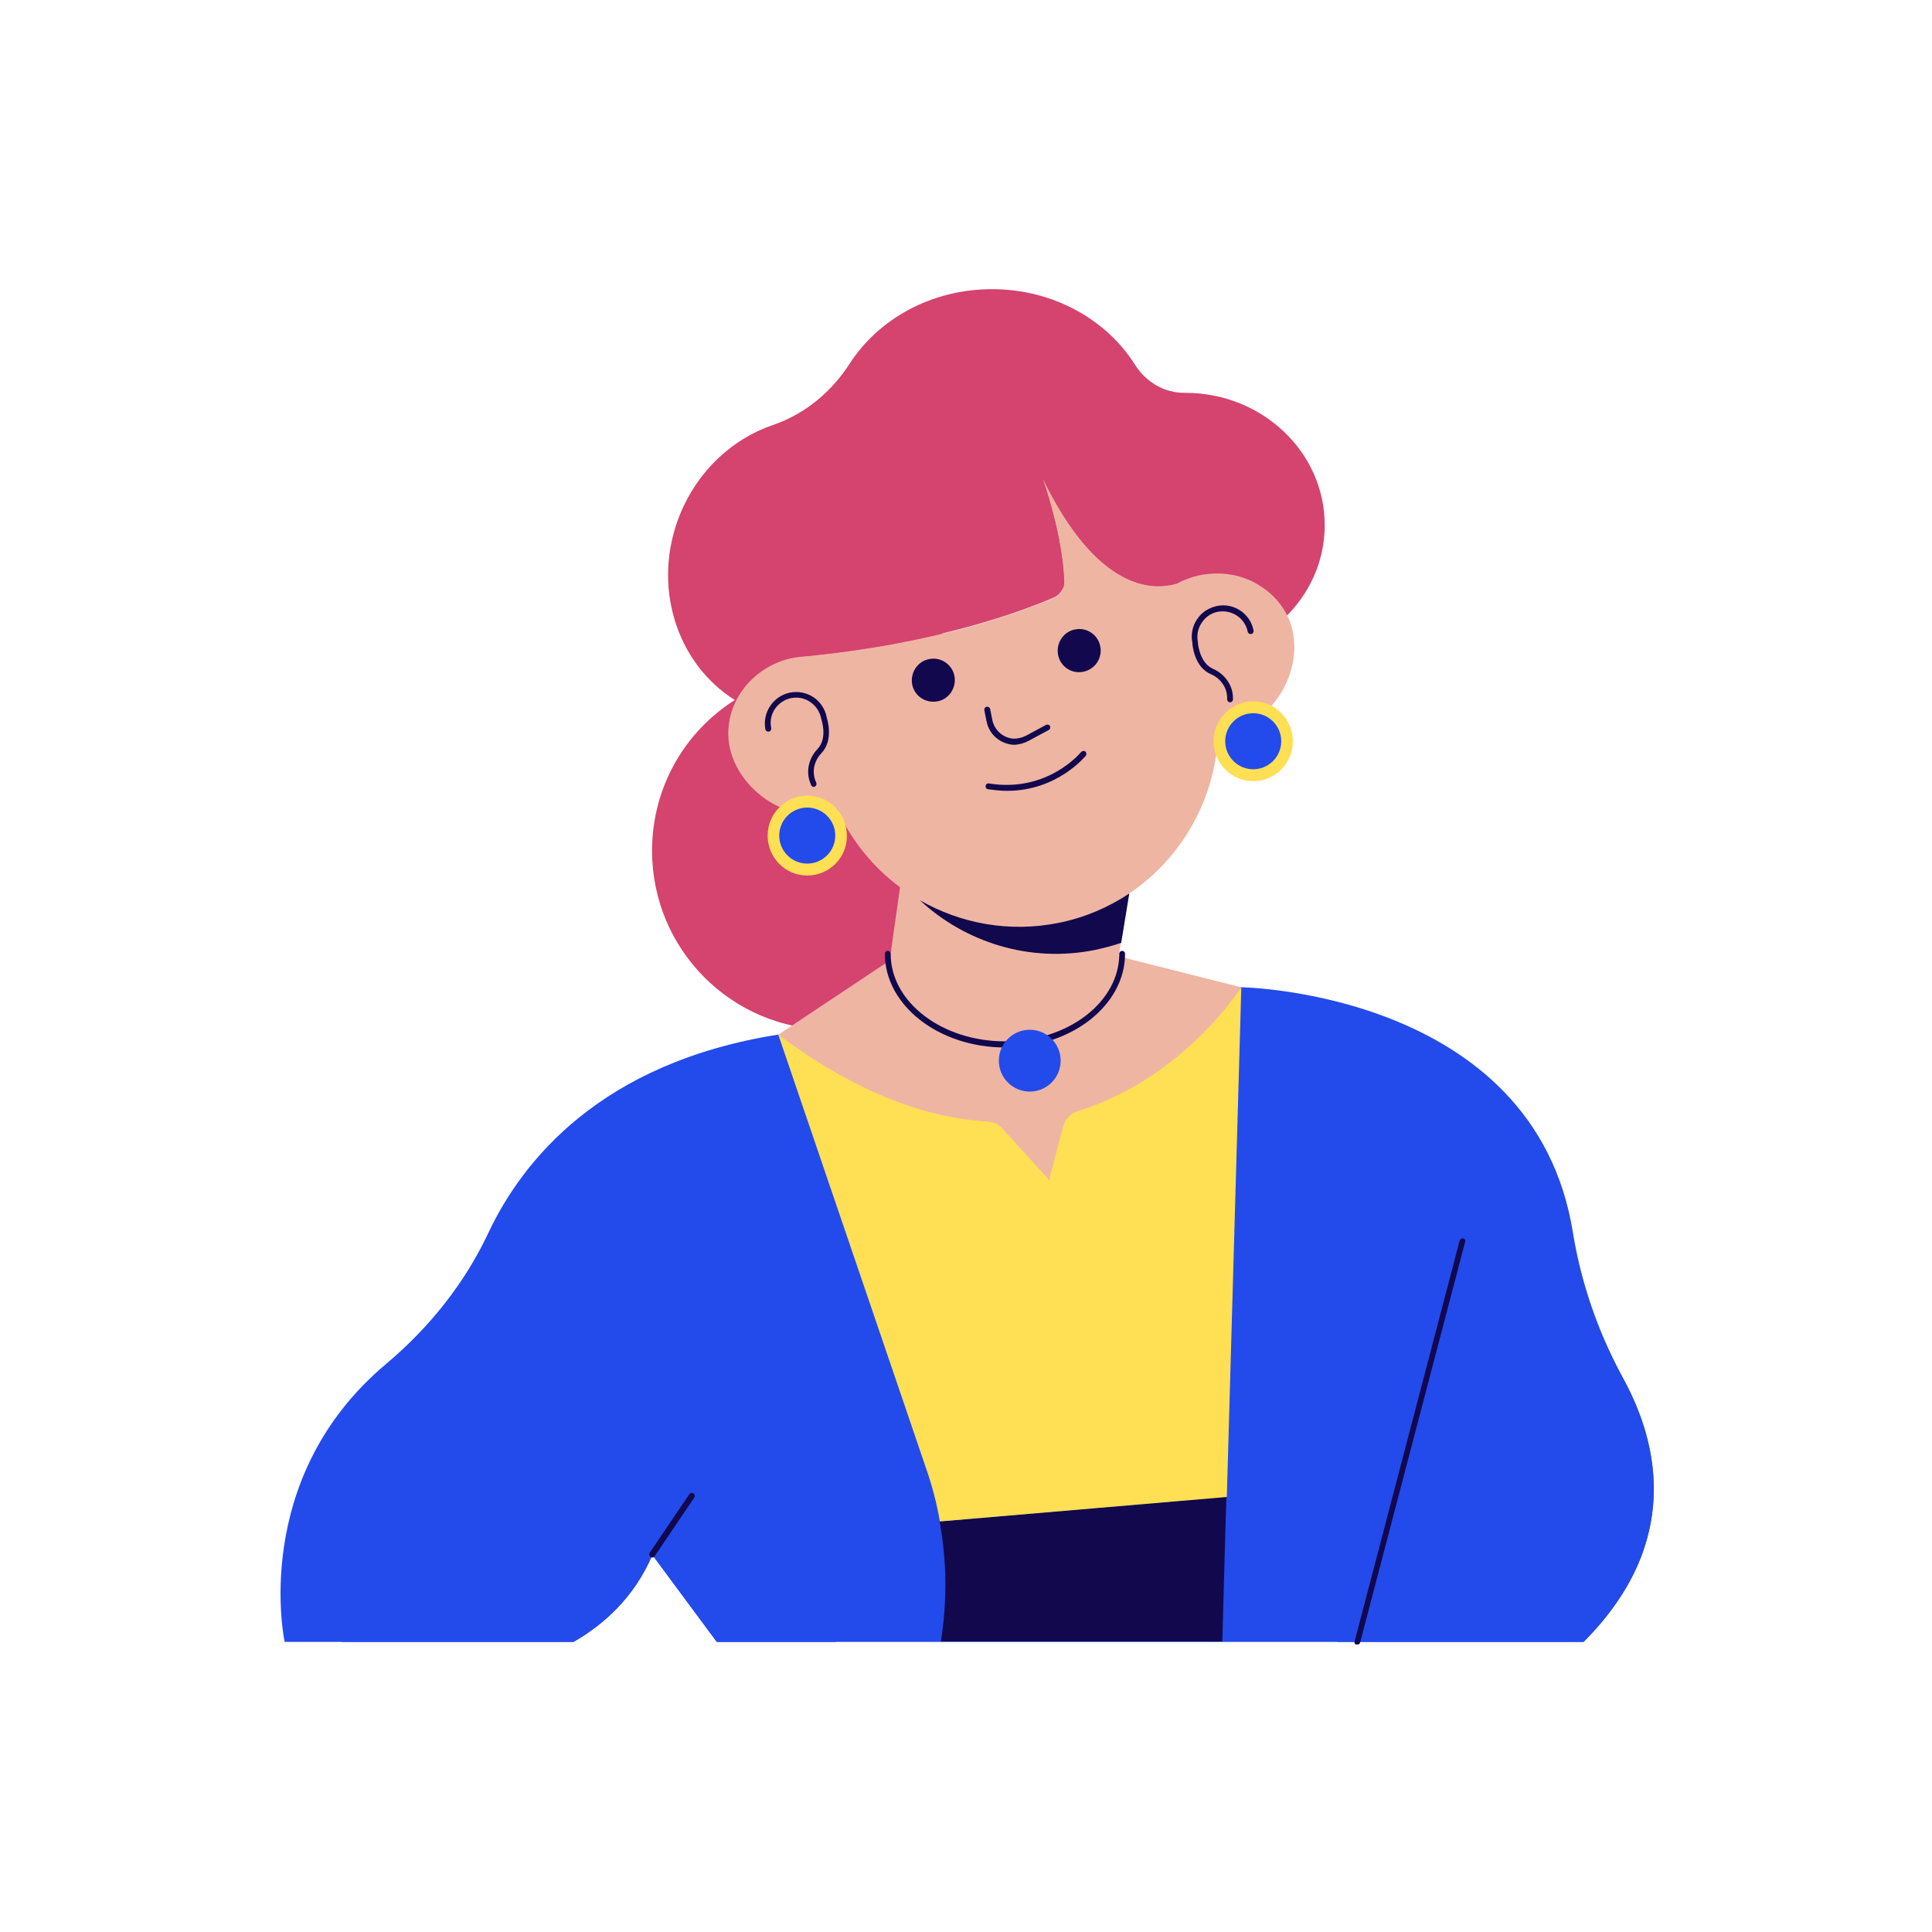
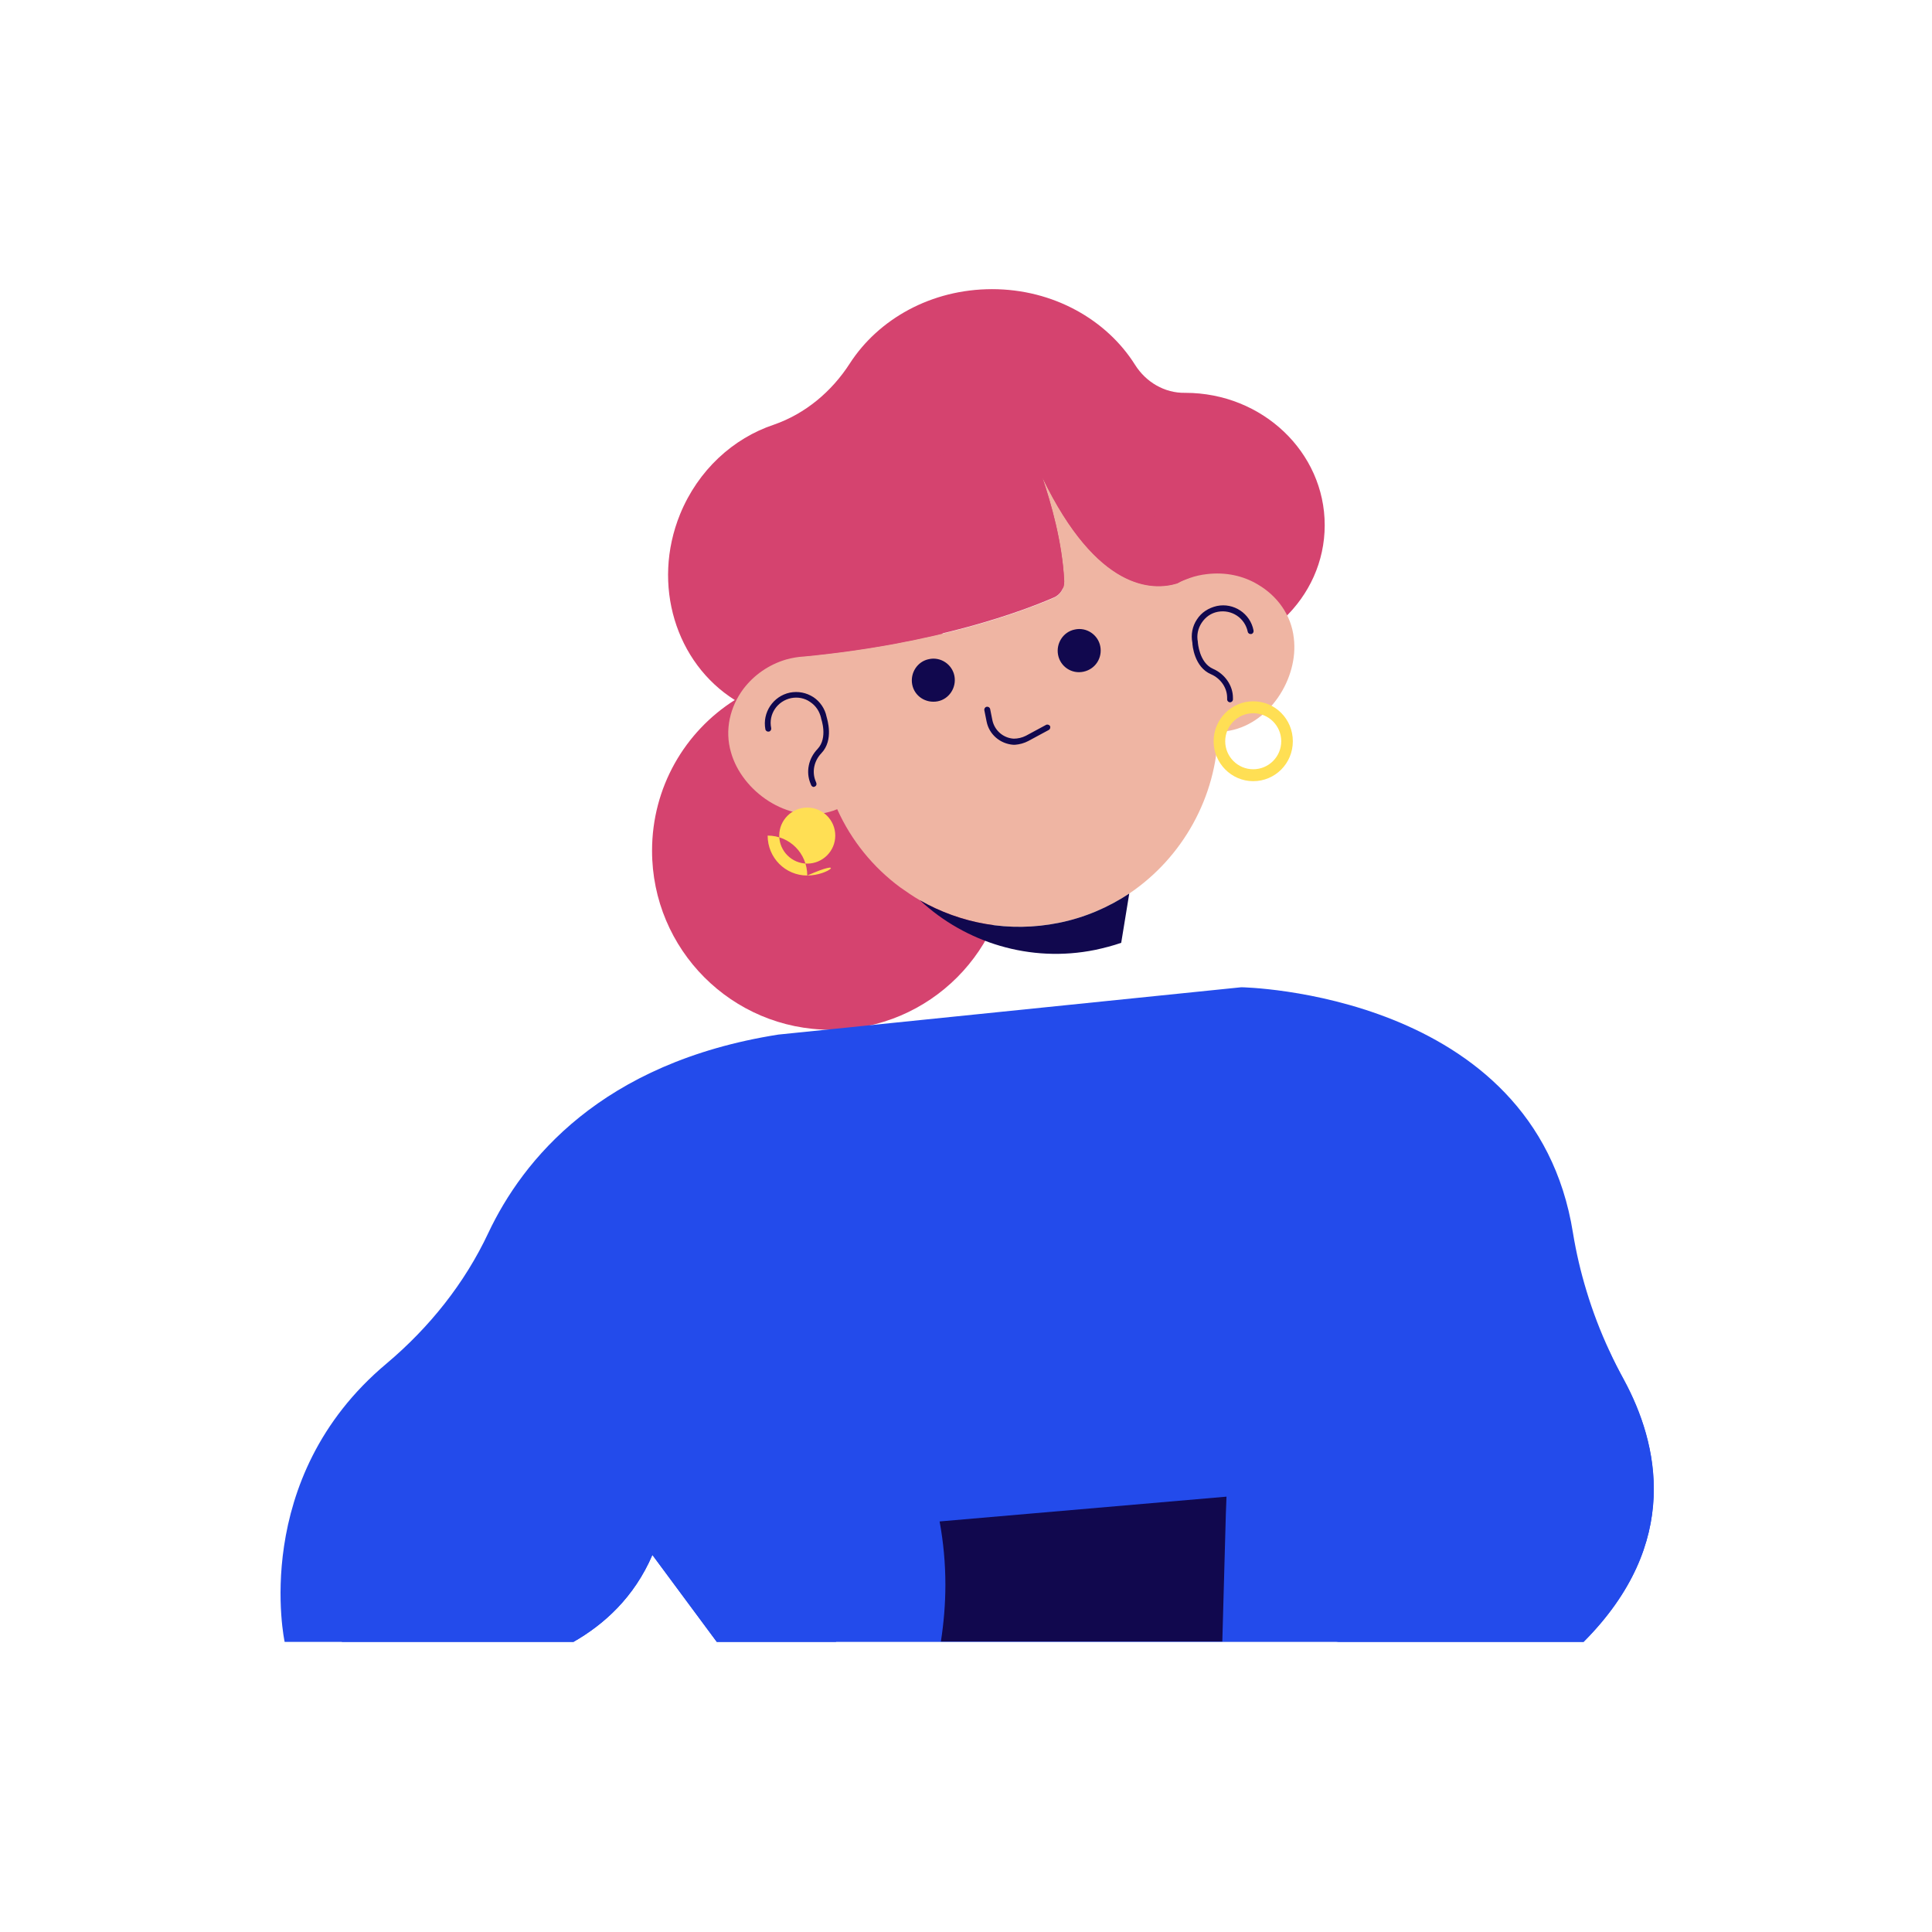
<svg xmlns="http://www.w3.org/2000/svg" xmlns:xlink="http://www.w3.org/1999/xlink" version="1.1" id="Layer_1" x="0px" y="0px" viewBox="0 0 600 600" style="enable-background:new 0 0 600 600;" xml:space="preserve">
  <style type="text/css">
	.st0{clip-path:url(#SVGID_00000175302083978972072130000010918343339411297197_);}
	.st1{fill:#D5436F;}
	.st2{fill:#EFB5A3;}
	.st3{fill:#11084E;}
	.st4{fill:#234BEB;}
	.st5{fill:#FFDF54;}
	.st6{clip-path:url(#SVGID_00000178174628726084226770000016813477652368176296_);}
</style>
  <g>
    <defs>
      <rect id="SVGID_1_" x="201.3" y="89.7" width="210.7" height="230.3" />
    </defs>
    <clipPath id="SVGID_00000078743918914581316150000010118431723872416141_">
      <use xlink:href="#SVGID_1_" style="overflow:visible;" />
    </clipPath>
    <g style="clip-path:url(#SVGID_00000078743918914581316150000010118431723872416141_);">
      <path class="st1" d="M411.4,163.1c0,22.7-19.4,41-43.3,41c-17.9,0-33.2-10.3-39.8-25c-6.2,2.4-13,3.8-20.2,3.8    c-3.7,0-7.3-0.4-10.8-1c-0.6,3.9-1.6,7.9-3.2,11.7c-3.2,7.9-8.2,14.5-14.3,19.5c19.8,8.5,33.7,28.2,33.7,51.1    c0,30.7-24.8,55.6-55.5,55.6s-55.5-24.9-55.5-55.6c0-19.7,10.2-37,25.7-46.8c-18.3-11.5-25.9-35.8-17-57.7    c5.6-13.7,16.5-23.6,29.1-27.8c9.8-3.4,18-10.3,23.6-19c8.9-13.8,25.3-23.1,44.2-23.1c19,0,35.6,9.5,44.4,23.5    c3.4,5.4,9.2,8.8,15.5,8.7h0.1C392,122,411.4,140.4,411.4,163.1z" />
    </g>
  </g>
  <path class="st2" d="M380.7,227.1c-0.8,0.1-1.6,0.1-2.4,0.1c-0.5,20.3-11,39.1-27.6,50.3c-6.5,4.3-13.9,7.5-21.9,9.1  c-15.3,3.1-30.5,0.2-43.1-7c-2.1-1.2-4.1-2.6-6.1-4c-8.4-6.2-15.2-14.5-19.6-24.3c-0.7,0.3-1.5,0.6-2.3,0.8  c-13,3.7-27.3-6.3-30.7-18.5c-2-6.9-0.3-14.1,3.9-19.7c3.2-4.2,7.8-7.5,13.3-9.1c1.8-0.5,3.6-0.8,5.3-0.9c0,0,0,0,0,0  c41.9-4,68.7-14.3,77.7-18.2c2.1-0.9,3.4-3,3.3-5.2c-0.6-12.1-4.1-24.2-6.8-32.2c17.1,35.4,34.4,35.2,41.9,32.9c0,0,0,0,0,0  c1.2-0.7,2.5-1.2,3.9-1.7c1.7-0.6,3.5-1,5.3-1.2c5.8-0.7,11.3,0.5,15.8,3.2c6,3.5,10.4,9.4,11.2,16.6  C403.4,210.6,394.1,225.4,380.7,227.1z" />
  <path class="st3" d="M382,218.1c-0.5,0-0.9-0.4-0.9-0.9v-0.5c0-3.1-2-6-5-7.3c-5.2-2.2-5.8-9-5.8-9.8c-0.5-2.5,0-5.1,1.4-7.2  c1.4-2.2,3.6-3.6,6.2-4.2c5.2-1.1,10.4,2.3,11.4,7.6c0.1,0.5-0.2,1-0.7,1.1c-0.5,0.1-1-0.2-1.1-0.7c-0.9-4.3-5-7-9.3-6.2  c-2.1,0.4-3.8,1.6-5,3.4c-1.2,1.8-1.6,3.9-1.2,5.9c0,0,0,0.1,0,0.1c0,0.1,0.4,6.4,4.7,8.3c3.7,1.6,6.2,5.2,6.2,9v0.5  C382.9,217.7,382.5,218.1,382,218.1z M253,244.3c0.5-0.2,0.7-0.7,0.5-1.2l-0.2-0.5c-1.2-2.9-0.5-6.3,1.8-8.7  c3.9-4.1,1.8-10.5,1.6-11.3c-0.5-2.5-2-4.7-4.1-6.1c-2.2-1.4-4.7-1.9-7.3-1.4c-5.2,1.1-8.6,6.2-7.6,11.4c0.1,0.5,0.6,0.8,1.1,0.7  c0.5-0.1,0.8-0.6,0.7-1.1c-0.9-4.3,1.9-8.4,6.2-9.3c2.1-0.4,4.2,0,5.9,1.2c1.8,1.2,2.9,2.9,3.4,5c0,0,0,0.1,0,0.1  c0,0.1,2.2,6-1.1,9.5c-2.8,2.9-3.7,7.1-2.2,10.7l0.2,0.5c0.1,0.3,0.5,0.6,0.8,0.6C252.8,244.4,252.9,244.3,253,244.3z M288.5,204.7  c-3.6,0.7-5.9,4.3-5.2,7.9c0.7,3.6,4.2,5.9,7.9,5.2c3.6-0.7,5.9-4.3,5.2-7.9C295.7,206.3,292.1,203.9,288.5,204.7z M333.8,195.5  c-3.6,0.7-5.9,4.3-5.2,7.9c0.7,3.6,4.2,6,7.9,5.2s5.9-4.3,5.2-7.9C341,197.1,337.4,194.7,333.8,195.5z M319.4,230.1l6.3-3.4  c0.4-0.2,0.6-0.8,0.4-1.2c-0.2-0.4-0.8-0.6-1.2-0.4l-6.3,3.4c-1.2,0.6-2.5,0.9-3.8,0.9c-3.2-0.2-5.9-2.5-6.6-5.7l-0.7-3.5  c-0.1-0.5-0.6-0.8-1.1-0.7c-0.5,0.1-0.8,0.6-0.7,1.1l0.7,3.5c0.8,4,4.2,6.9,8.3,7.2c0.2,0,0.3,0,0.5,0  C316.6,231.2,318.1,230.8,319.4,230.1z" />
  <path class="st4" d="M491.8,509.9H222.6l-20-27c-5.7,13.3-15.2,21.7-24.5,27H88.4c0,0-11-50.7,31.6-86.4  c13.3-11.2,24.3-24.9,31.7-40.7c10.6-22.4,34.9-52.8,90-61.5l143.8-14.7c0,0,91.1,1.4,103,76.3c1,6.1,2.4,12.1,4.2,18  c1.9,6.3,4.3,12.6,7.1,18.6c1.4,3.1,3,6.2,4.6,9.1C514.9,448.1,522.5,479.1,491.8,509.9z" />
-   <path class="st2" d="M335.4,351.2l-9.7,15.2c0,0-19.3-12.9-19.2-12.9c-19.3-0.4-39.1-12.7-64.9-32.1l34.7-23.1l3.2-22.7l0.3-2.2  l1.8-12.7l71.4,1.5l-2.4,15.3l-2.5,15.3l-0.7,4.2l38,9.6C385.5,306.6,370.6,342.2,335.4,351.2z" />
  <path class="st3" d="M285.7,279.6c14.1,13.1,34.2,19.5,54.4,15.4c2.8-0.6,5.5-1.3,8.1-2.2l2.5-15.3c-6.5,4.3-13.9,7.5-21.9,9.1  C313.4,289.7,298.3,286.8,285.7,279.6z" />
  <path class="st1" d="M330.5,180.4c-0.6-12.1-4.1-24.2-6.8-32.2c17.1,35.4,34.4,35.2,41.9,32.9c0,0,0,0,0,0c1.2-0.7,2.5-1.2,3.9-1.7  c-3.4-9.5-9-17.7-16.1-24.3c-9.2-8.5-20.8-14.2-33.3-16.1c-0.5-0.1-1.1-0.1-1.6-0.2c-2.4-0.3-4.8-0.4-7.3-0.4c-4,0-8.1,0.4-12.2,1.2  c-30.4,6.2-51.1,34-49.5,64.2c41.9-4,68.7-14.3,77.7-18.2C329.2,184.8,330.6,182.7,330.5,180.4z" />
  <path class="st3" d="M291.8,472.5c1.2,6.5,1.8,13.1,1.8,19.7c0,5.9-0.5,11.8-1.4,17.6h87.4l1.1-39.7l0.2-5.3L291.8,472.5z" />
-   <path class="st3" d="M349.4,296.2c0-0.5-0.4-0.9-0.9-0.9s-0.9,0.4-0.9,0.9c0,15-15.9,27.2-35.5,27.2s-35.5-12.2-35.5-27.2  c0-0.5-0.4-0.9-0.9-0.9c-0.5,0-0.9,0.4-0.9,0.9c0,16,16.7,29.1,37.3,29.1S349.4,312.2,349.4,296.2z" />
-   <path class="st4" d="M399.7,230.3c0,5.8-4.7,10.5-10.5,10.5s-10.5-4.7-10.5-10.5c0-5.8,4.7-10.5,10.5-10.5  C395,219.7,399.7,224.4,399.7,230.3z M250.7,249c-5.8,0-10.5,4.7-10.5,10.5c0,5.8,4.7,10.5,10.5,10.5c5.8,0,10.5-4.7,10.5-10.5  C261.3,253.7,256.5,249,250.7,249z" />
-   <path class="st5" d="M389.2,242.6c-6.8,0-12.3-5.6-12.3-12.4c0-6.8,5.5-12.4,12.3-12.4c6.8,0,12.3,5.5,12.3,12.4  C401.5,237.1,396,242.6,389.2,242.6z M389.2,221.5c-4.8,0-8.7,3.9-8.7,8.7c0,4.8,3.9,8.7,8.7,8.7c4.8,0,8.7-3.9,8.7-8.7  C397.9,225.4,394,221.5,389.2,221.5z M250.7,271.9c-6.8,0-12.3-5.5-12.3-12.4c0-6.8,5.5-12.4,12.3-12.4c6.8,0,12.3,5.5,12.3,12.4  C263.1,266.4,257.5,271.9,250.7,271.9z M250.7,250.8c-4.8,0-8.7,3.9-8.7,8.7c0,4.8,3.9,8.7,8.7,8.7c4.8,0,8.7-3.9,8.7-8.7  C259.4,254.7,255.5,250.8,250.7,250.8z" />
-   <path class="st5" d="M385.5,306.6l-4.5,158.3l-89.1,7.6c-1-5.6-2.4-11.1-4.3-16.5l-45.9-134.7c24.5,18.4,46.3,25.9,65,27  c1.8,0.1,3.4,0.9,4.6,2.2l14.5,15.9l4.4-16.6c0.6-2.3,2.4-4.1,4.7-4.8C367.7,334.8,385.5,306.6,385.5,306.6z" />
+   <path class="st5" d="M389.2,242.6c-6.8,0-12.3-5.6-12.3-12.4c0-6.8,5.5-12.4,12.3-12.4c6.8,0,12.3,5.5,12.3,12.4  C401.5,237.1,396,242.6,389.2,242.6z M389.2,221.5c-4.8,0-8.7,3.9-8.7,8.7c0,4.8,3.9,8.7,8.7,8.7c4.8,0,8.7-3.9,8.7-8.7  C397.9,225.4,394,221.5,389.2,221.5z M250.7,271.9c-6.8,0-12.3-5.5-12.3-12.4c6.8,0,12.3,5.5,12.3,12.4  C263.1,266.4,257.5,271.9,250.7,271.9z M250.7,250.8c-4.8,0-8.7,3.9-8.7,8.7c0,4.8,3.9,8.7,8.7,8.7c4.8,0,8.7-3.9,8.7-8.7  C259.4,254.7,255.5,250.8,250.7,250.8z" />
  <path class="st4" d="M259.7,509.9h-37.1l-20-27c-5.7,13.3-15.2,21.7-24.5,27H106c0,0,57.7-22.4,79.3-66.3c3.6-7.3,13.6-8.6,18.7-2.2  L259.7,509.9z M504.3,428.6c-1.6-3-3.2-6.1-4.6-9.1c-12.8,39.3-37.5,81.2-84.7,90.4h76.8C522.5,479.1,514.9,448.1,504.3,428.6z   M319.8,319.8c-5.3,0-9.6,4.3-9.6,9.6c0,5.3,4.3,9.6,9.6,9.6s9.6-4.3,9.6-9.6C329.4,324.1,325.1,319.8,319.8,319.8z" />
  <g>
    <defs>
      <rect id="SVGID_00000043447350983630239750000011705709396219625606_" x="201.3" y="232" width="254.7" height="278.7" />
    </defs>
    <clipPath id="SVGID_00000181064465038166317730000013901976646078564243_">
      <use xlink:href="#SVGID_00000043447350983630239750000011705709396219625606_" style="overflow:visible;" />
    </clipPath>
    <g style="clip-path:url(#SVGID_00000181064465038166317730000013901976646078564243_);">
-       <path class="st3" d="M421.5,510.8c-0.1,0-0.2,0-0.2,0c-0.5-0.1-0.8-0.6-0.6-1.1l32.6-124.4c0.1-0.5,0.6-0.8,1.1-0.7    c0.5,0.1,0.8,0.6,0.6,1.1l-32.6,124.4C422.3,510.5,421.9,510.8,421.5,510.8z M203.3,483.3l12.3-18.2c0.3-0.4,0.2-1-0.2-1.3    c-0.4-0.3-1-0.2-1.3,0.2l-12.3,18.2c-0.3,0.4-0.2,1,0.2,1.3c0.2,0.1,0.3,0.2,0.5,0.2C202.9,483.7,203.2,483.6,203.3,483.3z     M337.2,234.7c0.3-0.4,0.2-1-0.1-1.3c-0.4-0.3-1-0.2-1.3,0.1c-0.1,0.1-10.4,12.8-28.7,9.8c-0.5-0.1-1,0.3-1,0.8    c-0.1,0.5,0.3,1,0.8,1c2.1,0.3,4,0.5,5.9,0.5C328.4,245.6,337.1,234.8,337.2,234.7z" />
-     </g>
+       </g>
  </g>
</svg>